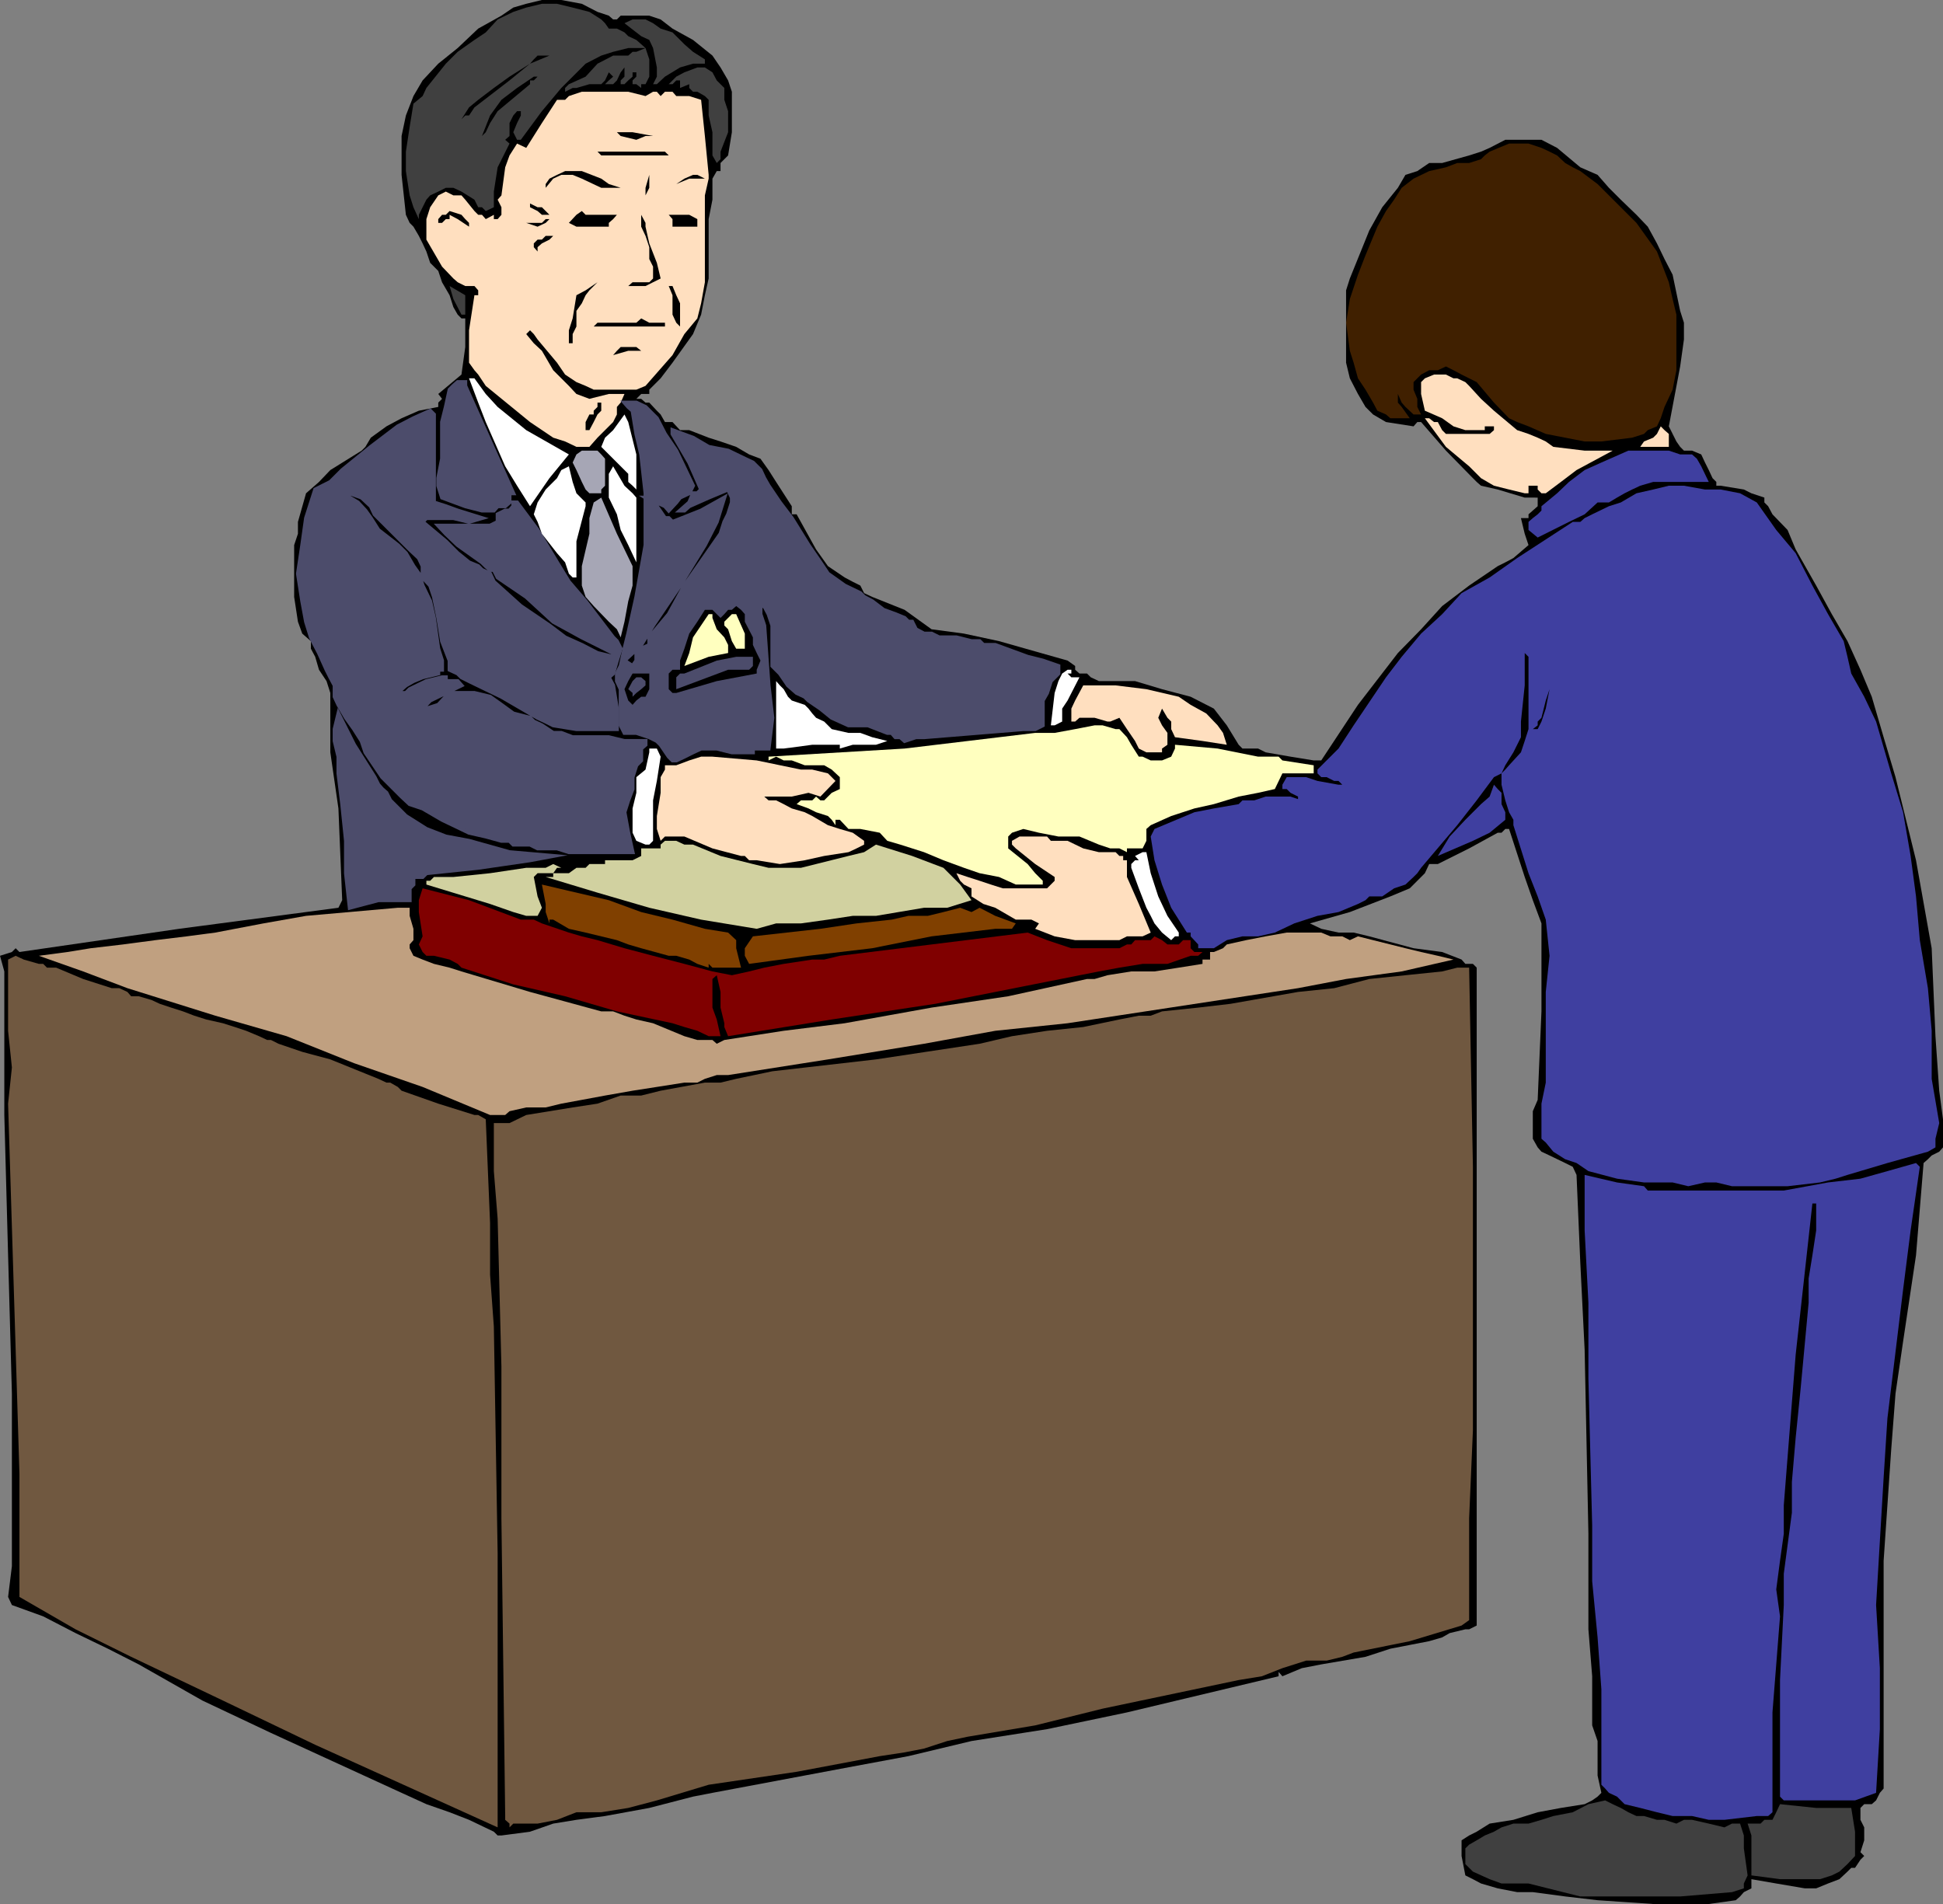
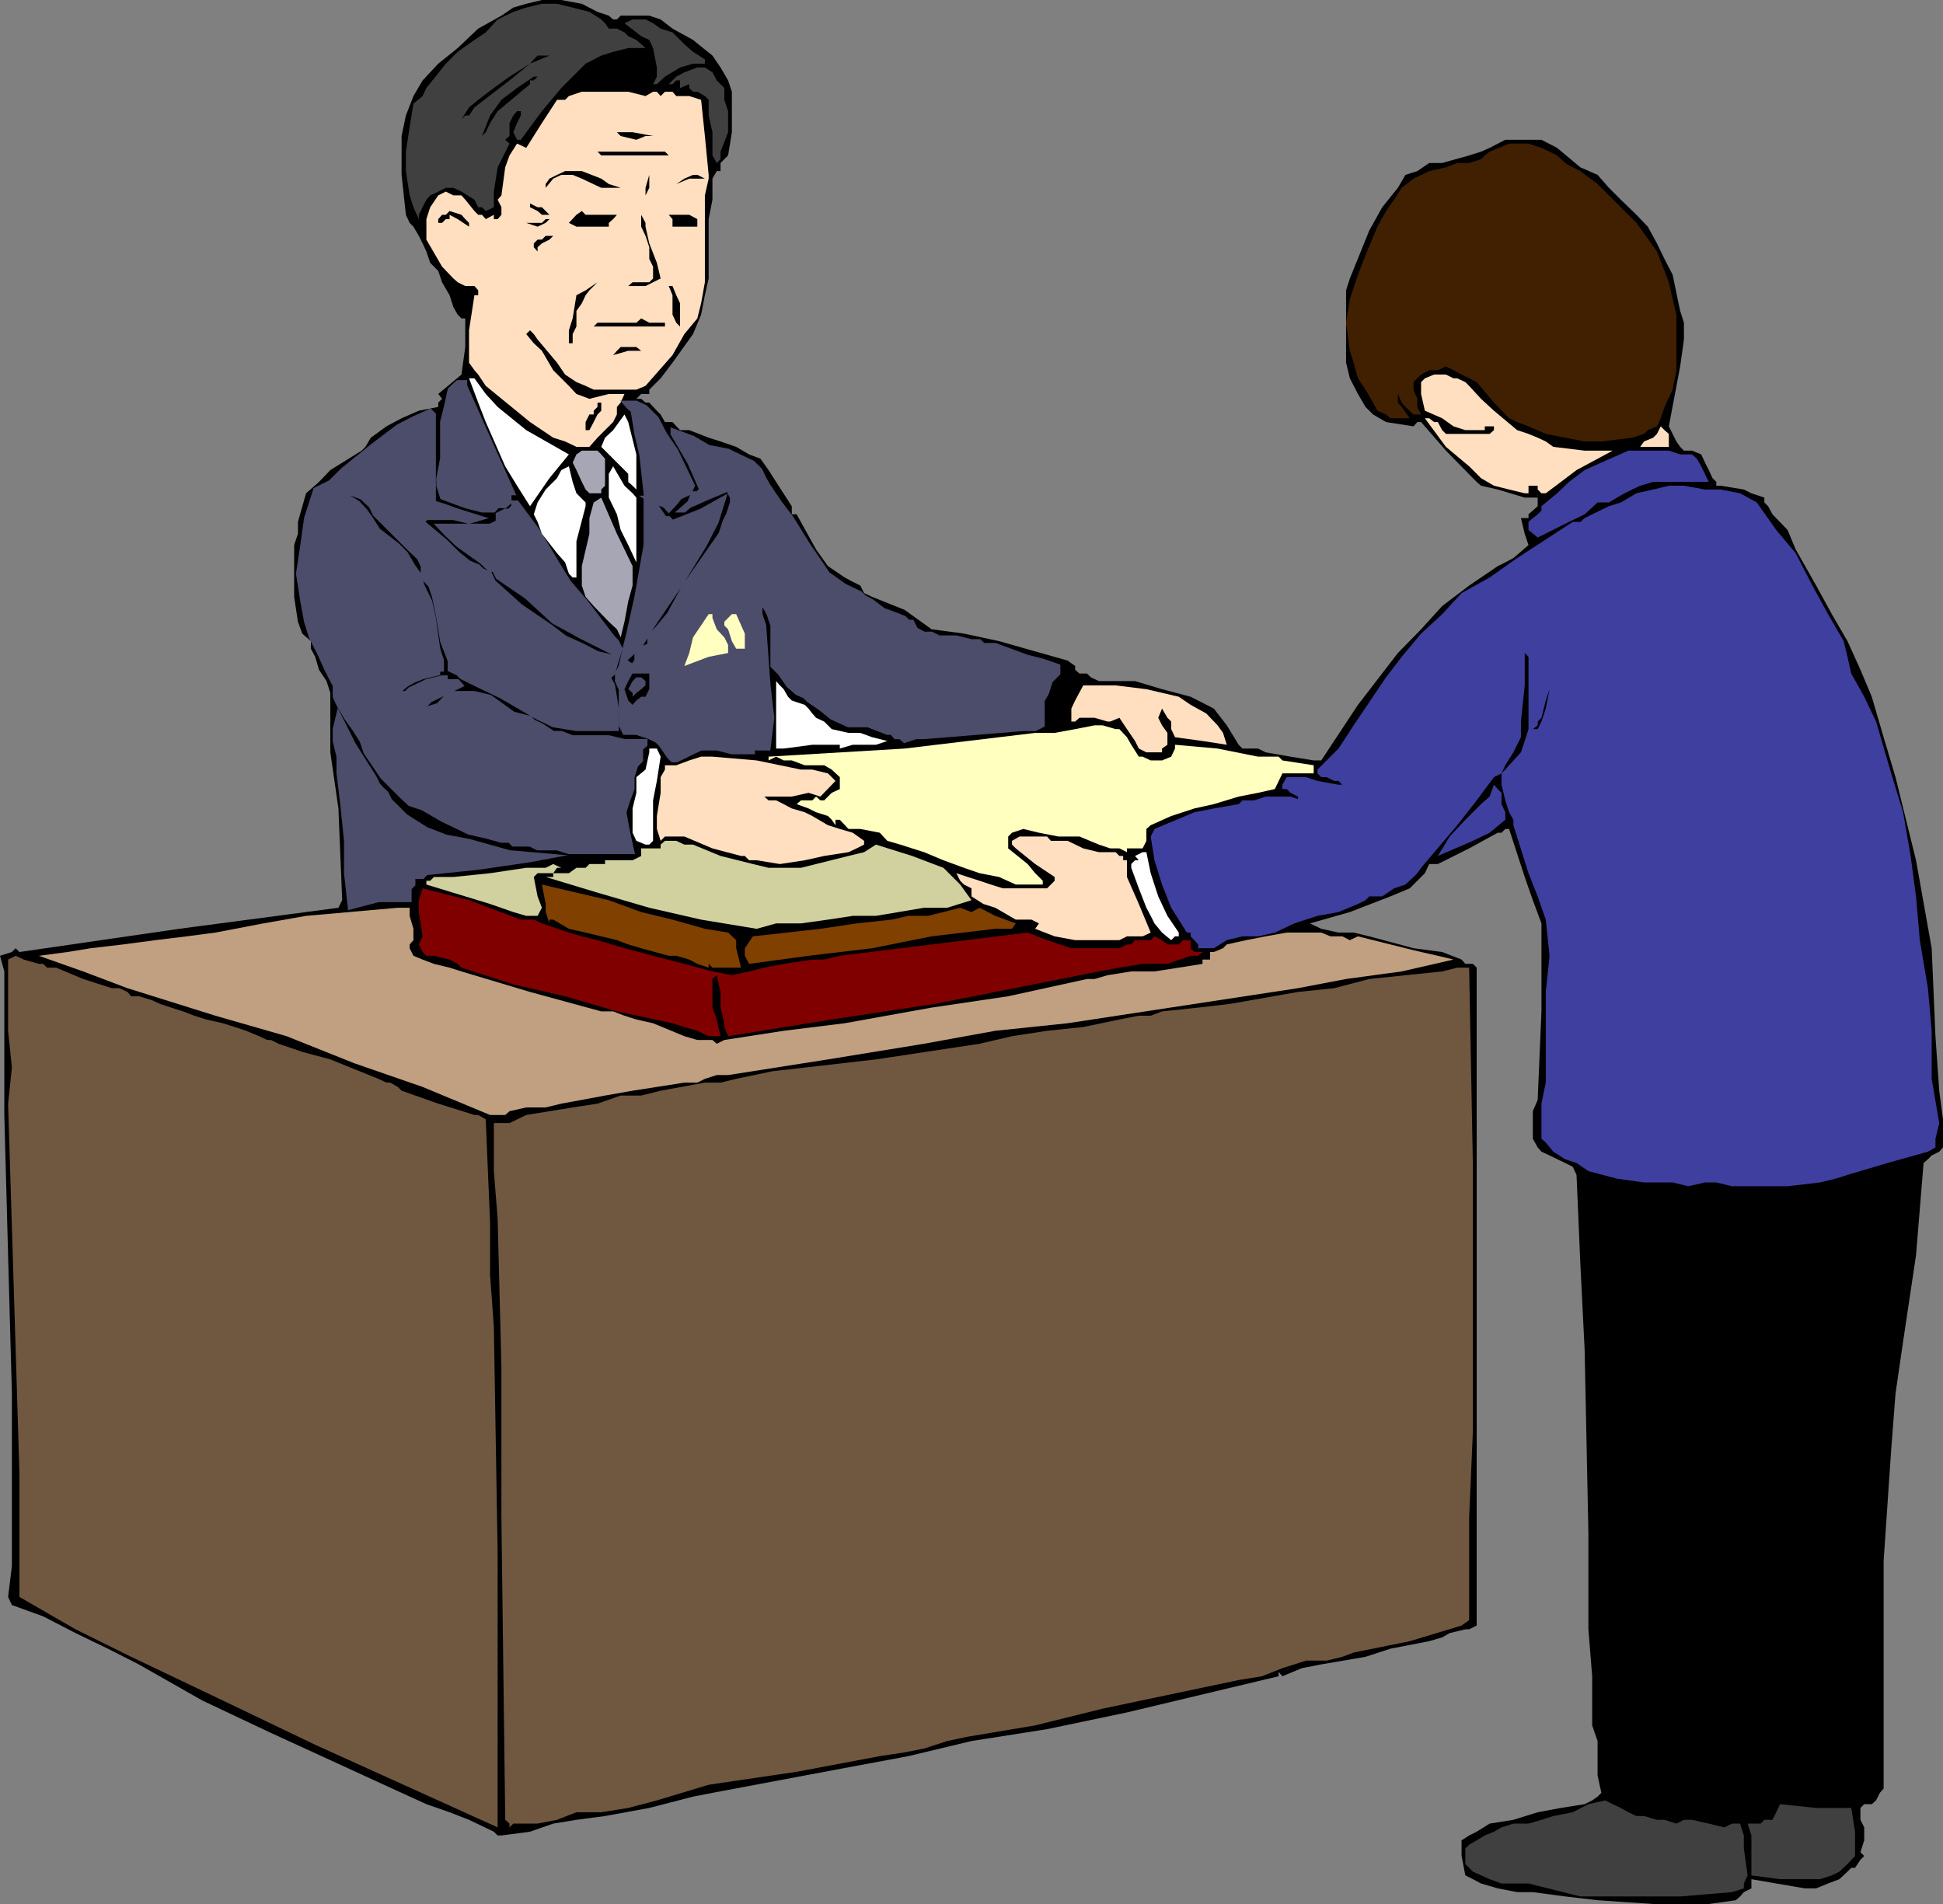
<svg xmlns="http://www.w3.org/2000/svg" width="360" height="352.801">
  <rect width="100%" height="100%" fill="#808080" stroke="none" />
  <path d="m112.8 2.902.802.7h.699l.699-.7h5.3l2.102.7 2.2 1.699 3.8 2.101L132 10.301l1.5 2.199 1.402 2.402.7 2.098v7.5l-.7 4.3-1.402 1.403v1.5h-.7l-.8 1.399V37l-.7 3.602v11l-.698 3.101-.7 3.598-1.5 3.601-3.8 5.301-2.2 2.899-2.101 2.101V73h-1.5l-.899.902h.899l.8.7h.7l1.402 1.5.7.699.8 1.402h1.399l1.398 1.5h1.703l3.598 1.399 2.199.699 2.902 1 2.399 1.402 2.101.797 1.5 2.102 1.399 2.199 2.902 4.5v1.5h.899l3.601 6.5 2.2 3.101L156.5 107l1.5.8 1.402.7.7 1.402 1.5.7 6 2.398 5 3.602 6 .8 6.5 1.399 12.699 3.601 1.402 1v.7l.797.699h1.402l.7.699 1.5.703h6.699l5 1.5 5.3 1.399 4.301 2.199 2.399 3.101L229.5 138l.703.703h2.899l1.398.7 4.602.8 4.3.7h1.399l6.8-10.301L259 121l4.3-4.398 3.903-4.301 5-3.801 5.297-3.598 1.402-.699 1.5-.8 2.801-2.403-.703-2.098-.7-2.902h1.403v-.7l1.7-1.5v-1.597H282.5l-5-1.5-3.098-.703-.8-.7-.7-.698-5-5.102-4.601-5.297h-.7l-.699.797-5.101-.797-2.399-1.402L253 75.402 251.602 73l-1.5-2.898-.7-2.899V53.801l.7-2.2 3.601-8.898 2.399-4.3L259 34.8l1.402-2.399 2.2-.699 2.199-1.5h2.402l5-1.402 2.2-.7 1.597-.699 2.902-1.5h6.7l2.898 1.5L292.8 31l3.2 1.402 2.102 2.399L300.3 37l2.902 2.8L305.3 42l1.7 3.102L308.402 48l1.5 2.902 1.399 6.7L312 59.8v3.101l-.7 5L309.204 79l.7 1.402.699 1.399.699 1 .699.699h1.5l1.703.703.7 1.5.699 1.399.699 1.5.699.699V90h.8l4.302.703 1.398.7 2.402.8v.899l.7.699.8 1.5 2.801 2.902 1.5 3.598 3.797 6.699 2.902 5.3 2.899 5 2.402 5.302 2.098 5 2.199 7.5 2.203 7.398L355 159.402l2.902 16.301.7 16.297.699 10.102.699 5.3v5.2l-.7.8-1.398.7-.699.699-.8.699L355 232.602l-2.398 16-1.399 9.601-.8 10.399L349 289.203v42.2l-.7.8-.698 1.399-.801.699h-1.399l-.699.699v2.203l.7 1.399V341l-.7 2.203.7.7-.7.699-1 1.5H343l-.7.699-1.5 1.402-2.097.797-2.203.902h-2.098l-5.3-.902-4.602-.797v1.7l-1.398.699-.7.8-.8.7-5 .699H306.3L296 352.1l-6-.699-6-.8h-2.898l-3.602-.7-3.098-.902-1.5-.797-1.402-.703-.7-3.598V341l1.403-.898 1.399-.7 2.398-1.5 4.402-.699 4.5-1.402 4.301-.801 4.399-.7 1.398-.698 1-.7.703-.699L296 329v-6.398l-1-2.899v-9.101l-.7-8.7v-17.699l-.698-34.101L292.8 234l-.7-16.297-.699-1.5L290 215.5l-2.898-1.398-1.5-.7-.7-.8L284 211v-5.098l.902-2.101.7-16.399v-16.3L284 166.8l-1.5-4.301-2.898-8.898h-.7l-.699.699h-.703l-5.297 2.902-5.8 2.899H264.8l-.8 1.699-1.398 1.402-1.399 1.399-3.601 1.5-7.5 2.898-7.399 2.102 2.098 1 3.199.699h2.8l2.903.699 8.2 2.203 5.3.7 3.598 1.398.699.8h1.402l.7.7v121.902l-1.399.7h-.703l-2.898.699-1.399.8-2.402.7-3.598.699-3.601.699L253 307l-8.2 1.402-3.597.7-3.601 1.5-.7-.801v.8l-28.101 6.7L194 320.402l-14 2.2-11.7 2.8-11.8 2.2-24.5 4.601-3.598.7-8.101 2.097-8.2 1.5-5.3.703-4.301.7-4.297 1.5-5.3.699h-.7l-.703-.7-4.598-2.199-3.601-1.402L79 334.3l-4.598-2.098-24.199-11.101-12.703-6-11.797-6.7L20 305.5l-6-2.898-6-3.102-5.797-2.098-.703-1.5.703-5.699v-32L1.5 232.602l-.7-26V180l-.8-2.898 2.203-.7.7-.699.699.7 29.601-4.301 29.5-3.899.7-1.402-.7-17-1.5-10.399v-11l-.703-2.199-1.398-2.101-.7-2.399-.8-1.5v-1.402L56 117.402l-.797-2.199-.703-4.601V101l.703-2.098v-2.199l1.5-5.3 2.399-2.102 2.101-2.2L67 83.5l.703-.7 1-1.698L71.602 79l2.8-1.5 3.2-1.398 3.601-.7v-.8l.7-.7-.7-.902 4.297-3.598.703-5.101V59H85.5l-.7-.7-.8-1.398-.7-2.199-1.398-2.402-.699-2.098-1.5-1.5L79 46.602l-.7-1.5-.698-1.399-1-1.703-.7-.7-.699-1.5-.8-7.398v-7.199l.8-3.8 1.399-3.602 1.699-2.899 2.902-3.101 3.598-2.899 3.8-3.601 4.301-2.399 2.2-1.5L97.5.703 100.402 0H104l3.8.703 2.903 1.5 2.098.7" />
  <path fill="#404040" d="M112.8 5.3h1.5l1.403.7.7.703 1.5.7 1.699 1.5h-3.2l-2.8.699-2.2.699-2.902 1.5-2.398 2.402L104 16.301l-3.598 4.3-3.902 5.301h-.7l-.698-1.402.699-1.7.699-1.398v-.8h-.7l-.698.8-.7 1.399v2.402l-.8.7.8.699L92.203 31l-.703 4.5v2.902l-1.5.7-.7-.7h-.698l-.7-1.402-2.402-1.5-1.5-.7h-1.398l-1.399.7-1.5.703L79 37l-.7 1.402-.698 1.399v.8l-1-2.199-.7-2.199-.699-4.5v-3.601l.7-4.602.699-4.297 1.699-1.402.699-1.5 3.602-4.5L84.8 9.6l3.101-2.199L90 6l2.203-2.398 2.899-1.399 2.398-.8 2.902-.7h2.801l2.899.7 3.101.8 2.2 1.399.699.699.699 1" />
  <path fill="#404040" d="m122.402 5.3 2.2.7 2.199 2.203 1.601 1.399 2.2 1.398v.8h-2.2l-2.402.7-2.797 1.703-1.5 1.399H121l.703-1.399V12.5L121 8.902l-.7-1.5-1.5-.699-3.097-2.402 1.5-.7h2.399l1.398.7 1.402 1" />
-   <path fill="#404040" d="M119.602 15.602h-.801v.699l-.899-.7h-.699v-.699l.7-.699v-.8h-.7v.8l-.8.7-.7.699H115v-.7l.703-.699V12.5l-.703.902-.7 1.5-.698.7h-1.5l.699-.7.8-.699-.8-.8-.7 1.5-.699.699h-2.199l-2.402.699h-.7l-1.398.699v-.7l.7-.698 3.097-1.399 2.203-2.402 2.899-1.5h2.8l.801-.7h.7l1.699-.699L120.3 11v3.203l-.7 1.399" />
  <path d="m101.8 10.3-3.597 1.5-3.8 3.102-6.5 5-1 1.5h-.7l-.703.7 1.402-2.2 1.7-1.402 2.898-2.2 2.902-2.097 3.801-2.402.7-.801.699-.7h2.199" />
  <path fill="#404040" d="m132 13.402.8 1.5 1.403 1.399V18.5l.7 2.102V24.5l-1.403 3.602V29.5l-.7.703-.8-1.402V24.5l-.7-3.098V18.5l-.698-.7-1.399-.8h-.8l-.7-.7v-.698L126 16.3v-1.399h-.7l-.698.7h-.7l1.399-1.399 1.5-.8 2.402-.903h1.399l1.398.902" />
  <path d="m99.602 14.203-.7.7h-.699v.699l-6 5-1.402 2.199L90 24.5l-.7.703 1.5-3.8 2.102-2.903 2.899-2.2 3.101-2.097h.7" />
  <path fill="#ffdfbf" d="M121 17h.703l.7.8.8-.8h1.399l.699.8h2.402l2.2.7.699 6.703.699 7.2v.699l-.7 3.101v16.098l-.699 3.902-.699 2.797-2.402 2.902-2.2 3.899-5 5.699-1.699.703H110l-1.5-.703-1.7-.7-2.097-1.398-1.5-2.199-3.601-4.3-.7-1-.699-.7-.703.7 1.402 1.699 1.5 1.398 2.098 3.602 1.5 1.5 1.402 1.398 1.399 1.5 2.402.902 3.598-.902h2.902L115 74.602l-.7.8v1.399l-.698 1.402-2.899 2.899-1.5 1.699h-2.402l-2.098-1-2.203-.7-4.297-2.898L90 71.5l-1.398-2.098-.7-.8-1-1.399v-6l1-6.5h.7v-.902l-.7-.801h-1.699l-1.402-.7-.801-.698-2.098-2.2-2.902-5v-3.8l.703-2.2 1.5-2.199 1.399-.703 1.398.703h1.5l.703.797 1.7 2.102.699.699h.699l.699.8 1.5-.8v.8h.703l.7-.8v-1.399l-.7-1.402.7-.797.699-5.203.8-2.2 1.399-2.198 1.699.8 2.902-4.601 2.801-4.301h1.5l.7-.7 2.398-.8h8.601l3.2.8L121 17" />
  <path d="M121 25.203h-1.398l-1.7.7-2.902-.7-.7-.703h2.903l3.797.703" />
  <path fill="#402000" d="m290 30.203 1.402.797 1.399.703L296 34.102l1.402 1.398 2.2 2.203 3.601 3.598L307 46.6l2.203 5.7.7 3.101.699 2.899v10.3l-.7 3.602-1.5 3.2-.699 2.097L307 79l-1.7.703-.698.7-2.2.699-5.699.699h-3.101L290 81.1l-3.598-.699L283.203 79l-2.101-.797-1.5-.703-2.801-2.898-3.2-3.801-2.8-1.399-1.5-.8-1.399-.7-1.5.7h-1.601l-1.5.8-1.399 1.399v1.402l.7 1.7v1.5l.699 1.398h-1.399l-1.5-1.399-.699-.8L259 73v1.602l.703.8 1.5 2.098h-3.601l-.801-.7-1.598-.698-.8-1.5L253 72.203l-1.398-2.101-.801-2.899-.7-2.203-.699-5.2.7-4.398 1.5-4.5L253 47.301 255.203 42l1.598-2.898L258.3 37l1.402-2.2 2.2-1.698 2.898-1.399 3.101-.703 2.098-.797h2.203l2.2-.703.699-.7.898-.698 3.602-1.5h3.601l2.399.8 1.5.7 1.398.699 1.5 1.402" />
  <path d="m123.203 28.102.7.699h-12.5l-.7-.7h12.5M115 34.8h-3.598l-3.601-1.698-1.7-.7H104l-1.5.7-1.398 1.699v-.7l.699-1 1.402-.699 1.5-.699h3.098l3.601 1.399 1.399 1L115 34.8m4.602 1.403v-1.402l.699-2.399v2.399l-.7 1.402m11.001-3.101h-2.899l-2.402 1h-2.098 2.098l1.5-1 1.601-.7h.801l1.399.7M101.8 39.8h-1.398l-.8-.698-1.399-.7v-.699l1.399.7h.8l1.399 1.398M86.902 41.3v.7l-2.101-1.398-1.5-.801v.8h-.7l-.699.7h-.699v-.7l.7-.8h.699l.699-.7 2.199.7.703.8.7.7M108.5 39.8h5.8l-.698.802-.801.699V42h-6l-1.399-.7 1.399-1.5 1-.698.699.699M129.203 42h-4.601v-1.398l-.7-.801h3.801l1.5.8V42m-8.903 3.102 1.403 3.601.7 2.899L121 52.3l-1.398.699h-3.2l.801-.7h3.098l.699-.698v-2.2L120.3 48v-2.2l-.698-2.097L118.8 42v-2.2l.8 1.5v.7l.7 3.102m-18.5-4.5-.698.699-1.5.699-2.102-.7h2.902l.7-.698h.699m.699 3.101-.7.7-1.398.699-.8.699v.8l-.7-.8v-.7l.7-.699h.8l.7-.699h1.398m8.203 8.597-1.5 1.5-.703.903-.7 1.5-1 1.399V60.5l-.698 1.402v1.7h-.7v-2.399l.7-2.203.699-4.297 1.699-.902 2.203-1.5" />
-   <path fill="#404040" d="M86.203 58.3H85.5L84 55.403 83.3 53l2.903 1.703v3.598" />
  <path d="M126 59.8v.7l-.7-.7-.698-1.5v-3.597l-.7-1.703h.7l.699 1.703.699 1.5v3.598m-2.797.699H110l.703-.7h7.2l.898-.8 1.5.8h2.902v.7m-3.601 4.5h-3.2l-2.8.8.699-.8.699-.7h2.902l.899.7h.8" />
  <path fill="#ffdfbf" d="m272.203 71.5 2.2 2.402 2.398 2.2 4.3 3.601 2.102.7 1.7.699 1.5.699 1.398 1 5.8.699h5.2l-6.7 3.602-2.898 2.199-2.8 2.101h-.801l-.7-.699V90h-1.699v1.402h-.703l-2.898-.699L276.8 90l-2.399-1.398-2.199-2.2-4.3-3.601L264 77.5h.8l.903.703h.7l.8 1.5.7.7H276l.8-.7V79h-1.698v.703H271.5L269.3 79l-2.097-1.5L264 76.102 263.3 73v-2.2l.7-.698 1.703-.7h2.2l1.398.7H270l1.5.699.703.699" />
  <path fill="#4c4c6b" d="m86.203 71.5 4.598 10.3 4.3 9.602h-.699v1.7l-.8.699h-1.399l-.703.8h-2.2l-3.097-.8-4.3-1.598-.7-2.203v-1.398l.7-3.602v-6.797l.699-2.8.699-3.2L84 71.5l.8-.7h1.403v.7" />
  <path fill="none" stroke="#4c4c6b" stroke-miterlimit="10" stroke-width=".726" d="m86.203 71.5 4.598 10.3 4.3 9.602h-.699v1.7l-.8.699h-1.399l-.703.8h-2.2l-3.097-.8-4.3-1.598-.7-2.203v-1.398l.7-3.602v-6.797l.699-2.8.699-3.2L84 71.5l.8-.7h1.403zm0 0" />
  <path fill="#fff" d="M87.902 70.102 90 73l2.203 2.402 5.297 4.301 7.902 4.5-3.601 4.399-3.598 5.199L95.801 90l-2.2-3.598L90 78.203l-1.398-3.601-1.7-4.5h1" />
  <path d="M111.402 74.602v1.5l-.699.699-.703 1.402-.797 1.5h-.703v-1.5l.703-1.402H110v-.7l.703-.699v-.8h.7" />
  <path fill="#4c4c6b" d="m125.3 83.5 3.102 6.5-.699 1.402-1.703.801-.7.899-1.398 1.5-.699-.801-1.5-.7-.703-.898h-1.398l1.398.899.703.699 1.5 2.199h.7l.699.703 5.3-2.101 4.301-2.399-1.402 4.5-2.2 4.297-4.601 7.5-5 7.402-2.2 3.598-3.097 2.902 1.5 1 .7-1V121l.898-.797 1.5-.703v-1.398l3.601-4.301 2.899-5.301 6.699-9.598.703-2.199.7-1.402.699-2.2v-.898l-.7-1.5-3.601 1.5-3.598 1.598-.902.8H126l1.703-1.5.7-1.699h.8l.7-.699-2.2-5-3.101-5.3v-.7l3.8 1.399 2.899 1.699 3.601.699L138 85l1.5.703 1.402 1.399.7 1.5.8 1.398 2.098 3.102L146.703 96l3.098 5 2.199 3.203 1.402 2.098 3.098 2.199 2.902 1.402.7.7 1.5.8 2.101 1.598 2.2.8 1.699.7.699.703H169l.703 1.399 1.5.8h1.399l1.398.7h3.203l2.797.699h1.5l.703.699h2.2l6 2.203 2.8.7 2.899 1v1.398l-.7.699-.699.703-.703 2.2-.797 1.398v4.601l-1.402.7h-2.2l-18.398 1.5h-1.5l-2.101.699-.801-.7h-.899l-.699-.8h-.8l-3.602-1.399h-3.598L154.102 133 152 131.3l-2.2-1.5-.698-.698-1.5-.7L146 127l-1.5-2.2-1.398-1.398v-7.5l-.7-2.101-.8-1.5h-.7v1.5l.7 2.101.8 11.098.7 6-.7 5.703H139.5v.7h-3.898l-2.801-.7h-2.899l-1.5.7-1.601.8-1.5.7h-.7l-.699-.7-1.5-2.203-.699-.7-1.402-.698-2.399-.801h-2.199l-.703-1.399v-6.699l-.7-1.5v-1.402l.7-1.399.703-3.199.7-2.8 1.5-6.801 1.699-9.602v-9.598l-.801-7.199-.899-3.8-.699-4.301-.8-.7-.7-.8h2.2l1.699.8L121 76.801l.703.699 1.5 2.902 2.098 3.098" />
  <path fill="none" stroke="#4c4c6b" stroke-miterlimit="10" stroke-width=".726" d="m125.3 83.5 3.102 6.5-.699 1.402-1.703.801-.7.899-1.398 1.5-.699-.801-1.5-.7-.703-.898h-1.398l1.398.899.703.699 1.5 2.199h.7l.699.703 5.3-2.101 4.301-2.399-1.402 4.5-2.2 4.297-4.601 7.5-5 7.402-2.2 3.598-3.097 2.902 1.5 1 .7-1V121l.898-.797 1.5-.703v-1.398l3.601-4.301 2.899-5.301 6.699-9.598.703-2.199.7-1.402.699-2.2v-.898l-.7-1.5-3.601 1.5-3.598 1.598-.902.8H126l1.703-1.5.7-1.699h.8l.7-.699-2.2-5-3.101-5.3v-.7l3.8 1.399 2.899 1.699 3.601.699L138 85l1.5.703 1.402 1.399.7 1.5.8 1.398 2.098 3.102L146.703 96l3.098 5 2.199 3.203 1.402 2.098 3.098 2.199 2.902 1.402.7.7 1.5.8 2.101 1.598 2.2.8 1.699.7.699.703H169l.703 1.399 1.5.8h1.399l1.398.7h3.203l2.797.699h1.5l.703.699h2.2l6 2.203 2.8.7 2.899 1v1.398l-.7.699-.699.703-.703 2.2-.797 1.398v4.601l-1.402.7h-2.2l-18.398 1.5h-1.5l-2.101.699-.801-.7h-.899l-.699-.8h-.8l-3.602-1.399h-3.598L154.102 133 152 131.3l-2.2-1.5-.698-.698-1.5-.7L146 127l-1.5-2.2-1.398-1.398v-7.5l-.7-2.101-.8-1.5h-.7v1.5l.7 2.101.8 11.098.7 6-.7 5.703H139.5v.7h-3.898l-2.801-.7h-2.899l-1.5.7-1.601.8-1.5.7h-.7l-.699-.7-1.5-2.203-.699-.7-1.402-.698-2.399-.801h-2.199l-.703-1.399v-6.699l-.7-1.5v-1.402l.7-1.399.703-3.199.7-2.8 1.5-6.801 1.699-9.602v-9.598l-.801-7.199-.899-3.8-.699-4.301-.8-.7-.7-.8h2.2l1.699.8L121 76.801l.703.699 1.5 2.902zm0 0" />
  <path fill="#4c4c6b" d="M80.402 76.8v16.302l2.2.699 2.199.8L89.3 96l-2.399.703L84 96h-5l-.7.703 4.302 3.598L84.8 102.5l2.101 1.703 1.7.7.699.699 1.5.699.699 1.5 5 4.5 5.3 3.601 2.903 2.2 3.098 1.398 2.902 1.5 2.899.703V121l-5.801-2.898-5.301-2.899-5-4.601L92.203 107l-.703-1.398h-.7l-.8-.7-.7-.699L84.8 101l-2.198-2.098-1.399-1.5h9.598l1.402-.699v-1.402l1.399-.7h.8l.7-.8v-.7h.699l3.8 5.102 3.602 6 2.2 3.598 3.097 3.601 5.102 6.7.699.699.699 1.402-.7 2.2-.698 2.398-.801.699.8 1.5.7 4.3v3.802h-7.5l-4.301-.7-1.398-.699-1.5-.703-6.7-3.898L90 127.703l-3.098-1.5-1.402-.703-.7-.7-1.5-.698v-1.7l-1.398-3.601-.699-4.301-.8-3.898-.7-2.102-1.402-1.5v-2.098l-.7-1.5-1.699-1.601-1.5-1.5-2.101-2.098-1.5-1.5-1.399-1.402-.699-1.5L67 92.203l-2.2-.8-1.398-.7h-.699l1.399.7.699.8 1.5.899 1.402 1.5 1 1.398 1.399 2.203L73.703 101l1.5 1.5 1.399 2.402 1 1.399.699 2.199 1.402 2.902.7 3.098.8 5.703.7 2.2v1.699h-.7v.699l-2.902.699-1.7.703-1.398.797-.8.703h-.7l.7.7h.8l.7-.7 3.097-1.5 2.902-.703h.7v.703H84.8l.699.797-2.898 1.402-2.899 1.399-1.402 1.5-.7.902h.7l.699-.902 2.203-.7 1.399-1.5 1.398-.699h3.902l2.899.7 2.101 1.5 2.2 1.601 3.101.797.7.703 1.5.7 2.097 1.398h1.5l2.102.8h6.699l2.902.7h3.899V138l-.801.703v2.2l-.899.898-.699 2.199v2.203l-.8 2.098-.7 2.199.7 3.8.8 3.602h-11.8l-2.2-.699h-3.601l-1.399-.703h-3.101l-.7-.7h-1.5L90 155l-3.098-.7-5-2.398-3.601-2.101-2.399-.801-1.5-1.398L70.801 144l-3.098-4.598-.703-2.101-1.398-2.2-1.5-2.101-1.399-2.398-.703-1.5V127l-.797-1.5-.703-1.398L59.102 121l-1.5-2.898-.899-2.899-.703-3.8-.797-5.102L56 101l.703-5 1.7-5.297 2.8-1.402 2.2-2.2 5.3-4.3 5-3.801 2.899-1.5 3.101-1.398.7.699" />
  <path fill="none" stroke="#4c4c6b" stroke-miterlimit="10" stroke-width=".726" d="M80.402 76.8v16.302l2.2.699 2.199.8L89.3 96l-2.399.703L84 96h-5l-.7.703 4.302 3.598L84.8 102.5l2.101 1.703 1.7.7.699.699 1.5.699.699 1.5 5 4.5 5.3 3.601 2.903 2.2 3.098 1.398 2.902 1.5 2.899.703V121l-5.801-2.898-5.301-2.899-5-4.601L92.203 107l-.703-1.398h-.7l-.8-.7-.7-.699L84.8 101l-2.198-2.098-1.399-1.5h9.598l1.402-.699v-1.402l1.399-.7h.8l.7-.8v-.7h.699l3.8 5.102 3.602 6 2.2 3.598 3.097 3.601 5.102 6.7.699.699.699 1.402-.7 2.2-.698 2.398-.801.699.8 1.5.7 4.3v3.802h-7.5l-4.301-.7-1.398-.699-1.5-.703-6.7-3.898L90 127.703l-3.098-1.5-1.402-.703-.7-.7-1.5-.698v-1.7l-1.398-3.601-.699-4.301-.8-3.898-.7-2.102-1.402-1.5v-2.098l-.7-1.5-1.699-1.601-1.5-1.5-2.101-2.098-1.5-1.5-1.399-1.402-.699-1.5L67 92.203l-2.2-.8-1.398-.7h-.699l1.399.7.699.8 1.5.899 1.402 1.5 1 1.398 1.399 2.203L73.703 101l1.5 1.5 1.399 2.402 1 1.399.699 2.199 1.402 2.902.7 3.098.8 5.703.7 2.2v1.699h-.7v.699l-2.902.699-1.7.703-1.398.797-.8.703h-.7l.7.7h.8l.7-.7 3.097-1.5 2.902-.703h.7v.703H84.8l.699.797-2.898 1.402-2.899 1.399-1.402 1.5-.7.902h.7l.699-.902 2.203-.7 1.399-1.5 1.398-.699h3.902l2.899.7 2.101 1.5 2.2 1.601 3.101.797.7.703 1.5.7 2.097 1.398h1.5l2.102.8h6.699l2.902.7h3.899V138l-.801.703v2.2l-.899.898-.699 2.199v2.203l-.8 2.098-.7 2.199.7 3.8.8 3.602h-11.8l-2.2-.699h-3.601l-1.399-.703h-3.101l-.7-.7h-1.5L90 155l-3.098-.7-5-2.398-3.601-2.101-2.399-.801-1.5-1.398L70.801 144l-3.098-4.598-.703-2.101-1.398-2.2-1.5-2.101-1.399-2.398-.703-1.5V127l-.797-1.5-.703-1.398L59.102 121l-1.5-2.898-.899-2.899-.703-3.8-.797-5.102L56 101l.703-5 1.7-5.297 2.8-1.402 2.2-2.2 5.3-4.3 5-3.801 2.899-1.5 3.101-1.398zm0 0" />
  <path fill="#fff" d="m116.402 78.203 1.5 6v6.5l-.699-.703-.8-.7v-1.5l-5-5 .699-1.698 1.5-1.399 2.101-2.902.7 1.402" />
  <path fill="#ffdfbf" d="M309.203 81.8v1h-5.3l.699-1 1.699-.698.699-.7.703-1.402.7.703.8.7V81.8" />
  <path fill="#3f3fa0" d="m313.5 84.203.902.797.801 1.402 1.399 2.899H306.3l-2.399.699-1.5.703-1.402.7-1.398.8-1.5.899H296l-2.398 2.199-2.899 1.402-5.8 2.899-1.7-1.399v-1.5L284 96l.902-.7.7-.698V93.8l2.898-2.399 2.203-2.101 2.899-2.2 3.101-1.398 5-2.203h7.5l2.098.703h2.199" />
  <path fill="#a6a6b5" d="M112.102 85v5l-.7.703v.7h-2.199l-.703-.7-.7-1.402-1-2.2-.698-1.398.699-1.5 1-.703h2.902l.7.703.699.797" />
  <path fill="#fff" d="m105.402 86.402.7 2.899.699 2.101 1.699 1.7v.699l-1.7 6.5V107h-.698l-.7-.7-.699-2.097-1.5-1.703-2.8-3.598-.801-2.199-.7-1.402.7-2.2 1.5-2.398 2.101-2.101.797-1.5 1.402-.7m8.2 0L115.703 90l1.5 1.402.7.801v12l-1.5-3.203L115 98.203l-.7-2.902-1.5-3.098v-4.402l.802-1.399" />
  <path fill="#3f3fa0" d="m325.5 93.102 3.602 5.101 3.601 4.297 3.098 6 2.902 5.3 2.899 5 .699 2.903.699 3.098 2.402 4.3 2.2 4.602 2.8 9.598 2.2 7.199 1.398 8.102 1 7.5.703 8.101 1.5 8.899.7 7.898v8.902l1.398 8.2-.7 2.898v1.602l-1.398.8-7.5 2.098-7.402 2.203-2.2.7-2.898.699-6 .699h-10.3l-2.903-.7h-2.098l-3.101.7-2.899-.7h-5.3l-5-.699L294.3 217l-2.2-1.5-2.101-.7-2.2-1.398-1.398-1.699-.8-.703v-6.5l.8-3.898V183.8l.7-6.7-.7-6.699-1.5-4.3-1.699-4.301-2.8-8.899v-1l-.801-1.402-.7-2.2-.699-2.898V143.3l.7-.7.699-.8 2.199-2.399.699-2.101.703-2.2v-13.398L282.5 121v6l-.7 6.703v2.899l-1.398 2.8-1.5 2.399-.699 1.5-1.402.699-3.2 4.3-3.601 4.602-6.7 7.899-.698 1-.7.699-1.5 1.402-2.101.7-2.2 1.5h-2.398l-.703.699-1.398.699L248 169l-3.898.703-4.301 1.399-3.598 1.699-3.101.699h-2.899l-2.902.703-2.399 1.5H222V175l-1.398-1.5v-.7h-.7L217 168.204l-1.7-4.3-1.398-4.5-.699-4.403.7-1.398 7.398-3.102 3.601-.7 4.598-.8.703-.7h2.2l2.097-.698h4.602l2.101.699h-.703v-.7l-1.398-.699-.7-.699h-.8v-.8l.8-1.403H242l2.102.703 3.898.7h.703l-.703-.7h-.797l-1.402-.703h-1l-.7-.7v-.698l3.899-3.899 2.8-4.3 6-8.903 2.903-3.797 3.598-4.3 3.902-3.602 3.598-3.899L276 107l5.102-3.598 10.3-6.699h1.399l.8-.703 1.399-.7 3.102-1.5 2.199-.698 2.902-1.7 3.098-.699 2.902-.703H312l3.902.703h2.899l3.601.7 3.098 1.699" />
  <path fill="#a6a6b5" d="m111.402 92.203 2.899 6.7 2.902 6v3.597l-.8 2.902-.7 3.801-.703 2.899-.7-1.5-1.5-1.399-2.8-2.902-1.5-1.7-.7-2.101v-3.598l1.403-6V96l.797-2.898 1.402-.899" />
-   <path d="m138 115.203 1.5 2.899v1.398l.703 1.5.7 1.402-.7 1.7v.699l-7.402 1.402-7.5 2.2h-.7l-.699-.7v-2.902l.7-.7H126v-1.699l.8-2.199.903-2.8 1.5-2.2 1.399-2.203H132l1.5 1.5.703-.7.7-.8h.699l.8-.7.899.7.699.8v1.403" />
  <path fill="#ffffbf" d="m136.402 113.8 1.598 3.602v2.801h-1.598l-.8-1.402-.7-2.2-.699-.699v-.699l.7-.703.699-.7h.8m-3.602 2.802 1.403 1.5.7 1.398v1.5l-3.602.703-4.5 1.7.902-2.403.7-2.898 2.898-4.301H132v.699l.8 2.102" />
  <path fill="#4c4c6b" d="M139.5 122.402v1l-.7.7h-3.898l-9.601 3.601V125.5l.699-.7h.8l6-2.398 3.602-.699h3.098v.7" />
-   <path fill="#fff" d="M198.5 124.102v.699h-.7l.7.699h1.5l-2.2 4.3-1 1.5v2.403l-1.398.7h-.699l.7-6 .699-2.2.699-1.402 1-.7h.699" />
  <path d="M120.3 125.5v2.203l-.698 1.399h-.801l-.899.699-.699.8-.8-.8-.7-2.098.7-1.5.8-1.402h3.098v.699" />
  <path fill="#4c4c6b" d="M119.602 126.203V127l-.801.703-.899.7-.699.699v-.7l-.8-.699.8-1.5.7-.703h.898l.8.703" />
  <path fill="#fff" d="m146.703 129.8 2.399.802.699.699.699.902.703.797 1.5.703 1.399 1.399 3.101.699h2.2l2.199.8 2.8.7-2.101.699H158l-2.398.703V138H150.5l-5.297.703h-1.402v-12.5l.699.797.703.703.797 1.399.703.699" />
  <path fill="#ffdfbf" d="m223.5 132.203 2.102 2.2 1 1.398.699 2.199-4.5-.7-5.098-.698-.703-1.5v-1.399l-.7-.703-1-1.7-.698 1.7.699 1.402 1 1.399V138l-1 .703v.7h-2.899l-1.402-.7-.7-1.402-1.5-2.2-1.398-2.101-1.699.703h-.5l-2.402-.703H200l-.797.703h-.703v-2.402l.703-1.5 1.5-2.801h6l5.7.703 6 1.399 2.199 1.5 2.898 1.601" />
  <path d="M284.902 135.102H284l.902-.7v-.699l.7-.703.8-3.2.7-2.097-.7 3.598-.8 2.402-.7 1.399" />
  <path fill="#4c4c6b" d="m69.402 144 .7 1.402.699.801.8.7.7 1.398 2.902 2.902L79 153.602 82.602 155l4.3.8 7.5 2.102 8.098.7-4.297.8-9.601 1.399-9.602 1-.7.699h-1.698v1.402l-.7.7v2.199h-5.8l-5.301 1.402-.7-6.402v-6L63.403 149l-.699-5.7v-3.097L62 137.301v-2.2l.703-2.898L65.602 138l3.8 6" />
  <path fill="none" stroke="#4c4c6b" stroke-miterlimit="10" stroke-width=".726" d="m69.402 144 .7 1.402.699.801.8.7.7 1.398 2.902 2.902L79 153.602 82.602 155l4.3.8 7.5 2.102 8.098.7-4.297.8-9.601 1.399-9.602 1-.7.699h-1.698v1.402l-.7.7v2.199h-5.8l-5.301 1.402-.7-6.402v-6L63.403 149l-.699-5.7v-3.097L62 137.301v-2.2l.703-2.898L65.602 138zm0 0" />
  <path fill="#ffffbf" d="m207.402 135.102 1.399 1.5.8 1.398 1.399 2.203h.703l1.5.7h2.098l1.699-.7.703-1.5V138l7.899.703 7.5 1.5h3.8l.7.7 5.8.898v1.5h-5.8l-1.399 2.902-3.101.7-3.602.699-4.598 1.398-3.601.8-4.301 1.403-3.797 1.7-.8.699v2.199l-.7 1.402h-2.902v.7l-1.399-.7h-1.699l-2.101-.703L200 155h-3.898l-3.602-.7-2.898-.698-2.102.699-.7.699v2.203l3.602 2.899 1.399 1.699 1.402 1.402v.7h-5l-3.101-1.403-3.602-.7-2.898-1-3.801-1.398-3.598-1.5-4.402-1.402-2.399-.7-1.402-1.5-3.598-.698h-2.199l-1.601-1.7h-.801v1l-.7-1-.699-.699-2.199-.703-1.402-.7-2.2-.8.801-.7h2.098l.703-.698.797.699h.703l1.399-1.399 1.5-.699V144l-1.5-1.398-1.399-.801h-3.601l-2.399-.899h-1.5l-1.402-.699-1.399.7v-.7l25.2-1.5 11.699-1.402 12.5-1.5h3.601l3.801-.7 3.598-.699h1.5l2.402.7h.7" />
  <path fill="#fff" d="m122.402 140.203-.699 4.5-.703 3.598v7.5l-.7.699h-.698l-1.7-.7-.699-1.5v-4.5l.7-2.898V144l1.699-1.398.699-3.2v-.699h1.402l.7 1.5" />
  <path fill="#ffdfbf" d="M148.402 142.602h2.098l2.902.699 1.399 1.402-2.801 2.899-2.2-.7-3.097.7h-5.101l.8.699h1.399l1.402.699 1.5.8 2.399.7 1.398.703 2.902 1.7 2.2.699 2.398.699 2.102 1.5v.699l-1.399.703-1.5.7-4.5.699-3.601.8-4.602.7-4.297-.7h-1.402l-.801-.8h-.7l-5.3-1.399-5.2-2.203h-3.597l-.8.8-.7-2.198v-2.399l.7-4.3V144l.8-1.398v-.801h2.098l2.402-.899 2.2-.699H132l8.203.7 8.2 1.699" />
  <path fill="#3f3fa0" d="m278.203 149 .7 1.5v1.402L276 154.301l-3.098 1.5-6.5 2.8 2.2-3.601 2.898-3.098 2.902-2.902 1.598-1.398.8-2.2.7.801.703.7V149" />
  <path fill="#ffdfbf" d="M194.703 155.8h3.098l2.902 1.403 2.899.7h3.101l.7.699h.699v.8h.699v3.098l2.199 5 2.203 5.3-1.5.7h-2.902l-1.399.703h-8.199l-3.8-.703-3.602-1.398.699-1-1.398-.7h-2.899l-3.8-2.199-2.2-.703-2.203-1.398v-1.5l-1.398-.7-.7-.699-.699-1.402 2.098.699 2.199.703 2.102.7 2.199.699H194l.703-.7.7-.699v-.703l-3.602-2.398-3.598-2.899-.703-.703v-.7l1.402-.8H194l.703.8" />
  <path fill="#d1d1a0" d="m128.402 156.5 5.098 2.102 6 1.5 2.902.699h6l2.801-.7 6-1.5 2.899-.699 2.199-1.402 6.699 2.102 5.8 2.199 3.102 3.101 2.098 2.899-4.5 1.402h-4.297l-8.902 1.5H158l-4.598.7-5 .699h-4.601l-3.598 1-10.3-1.7-9.602-2.199-9.598-2.8-9.601-2.903h1.398v-.7h-2.898l-.7.7.7 3.602.8 2.101-.8 1.5H97.5L95.102 169l-4.301-1.5L79 163.902v-.699h.703l.7-.703H84l6.8-.7 6.7-1h3.602l1.398-.698 1.5.699h-.797l-.703 1h2.902l1.399-1h1.699l.703-.7h2.899v-.699h5.101l1.598-.8v-1.399h3.601v-.703l.801-.7h2.098l1.5.7h1.601" />
  <path fill="#fff" d="m212.402 157.902.801 3.899 1.399 4.3 1.699 3.602 2.101 3.098v.699h-.699l-.703.703-1.7-1.402-1.398-1.7-.699-1.398-.8-1.5-1.403-3.601-1.398-3.801v-.7l.699-.699H211l-.7-.8 1.403-.7h.7" />
  <path fill="#804000" d="m124.602 170.402 6 1.7 4.3.699 1.5 1.402v1.5l.899 3.598H132l-.7-.7v.7l-2.097-.7-1.5-.8-2.402-.7h-1.399l-5.101-1.398-2.399-.703-2.101-.797-5.801-1.402-3.098-.7-2.902-1.699h-.7v.7l-.698-2.102v-1.5l-.7-3.598 12.399 2.899 6 2.199 5.8 1.402" />
  <path fill="maroon" d="M96.5 170.402h2.402l1.5.7 5 1.699 2.399.699 2.902.703 5 1.5 5.297 1.399 5.8 1.5L132 180l3.602.703L138.8 180l2.8-.7 3.602-.698 5.297-.801h2.203l2.899-.7 17-2.101 17.8-2.2 3.598 1.403 4.5 1.5h8.902L208.8 175h.8l.7-.797h2.902l.7-.703 1.398.703 1 .797h2.101l.801-.797h1.399v1.5l.699.7h1.5l-.801.699h-1.398l-4.301 1.5h-4.598l-4.3.699-3.801.699-30.301 6-19.2 2.902L134.903 192l-.699-1.7v-.698l-.703-2.899v-2.902l-.7-3.098-.8.7v5.3l.8 2.2.7 3.097h-2.2l-2.097-1-2.402-.7-2.2-.698-10.3-2.2-9.598-2.8-9.601-2.2-9.602-3.101-.7-.7-1.5-.8-2.898-.7H79l-.7-.699-.698-1.402.699-1.5-.7-4.5v-2.2l.7-2.198 8.601 2.199 9.598 3.601" />
  <path fill="#c0a080" d="M75.902 168.203v1.5l.7 2.399v2.101l-.7.797v.703l.7 1.399 1.699.699 2.101.8 2.899.7L85.5 180l12.703 3.8 13.2 3.602h2.199l2.101.801 2.2.7 3.097.699 5.8 2.398 2.403.703H132l.8.7 1.403-.7 11-1.703 11.297-1.398 16.102-2.899 14.199-2.101 14.601-3.2h1.399l2.402-.699 4.399-.703h4.3l4.5-.7 4.399-.698v-.801h1.402v-1.399h.7l1.699-.699.699-.703 3.601-.797 3.598-.703 3.902-.7h6.399l1.699.7h2.203l1.399.703 1.5-.703 2.8.703 3.2.797 2.8.703 2.899.7 3.101.699 2.899.699-9.598 2.199-10.3 1.402-8.903 1.7-42.7 6.5L184.403 191l-13.199 2.402-17.8 2.899-18.5 2.902H132.8l-2.2.7-1.398.699H126.8l-5.098.8-4.5.7-5.101.898-4.301.8-3.801.7-2.898.703H97.5l-3.098.7-.8.699H90.8l-12.5-5.2L65.6 197l-12.5-5-13.199-3.797-16.3-5.101-8.2-3.102-8.199-2.898 5.297-.7 4.3-.699 6-.703 6-.797 5.802-.703 5.3-.7 8.899-1.698 7.902-1.399 17-1.5h2.2" />
  <path fill="#804000" d="m188.203 171.102-.703 1h-3.098l-11.8 1.398-11 2.203-11.801 1.399-11 1.5-.801-1.5v-1.399l1.5-2.203 12.5-1.398 6.703-1 6.5-.7 3.098-.699h3.601l2.899-.703 3.101-.797L180 169l1.5-.797 2.902 1.5 3.801 1.399" />
  <path fill="#705840" d="m10.402 179.3 5 2.102 5.301 1.7h1.399l1.5.699.699.8h1.402l2.399.7 1.5.699 2.101.703 2.2.7 2.097.8 2.203.7 3.098.699 2.199.699 2.102.699L48 192l1.5.703h.703l1.399.7 4.398 1.5 5.203 1.398 8.899 3.601 1.5.7h.699l1.402.8.7.7 6.8 2.398 6.7 2.102h.699l1.398.8.8 19.2v9.601l.7 9.598.703 42v50.8l-33.8-15.3-17.102-8.2-17-8.101L14 301.902l-10.398-6v-22.8l-.7-23-.699-22.801L1.5 204.5l.703-6.7L1.5 191v-13.2l1.402-.698 1.5.699 2.801.8H8l.703.7h1.7m261.8-.001.7 36.903V265l-.7 16.3v18.903l-1.402 1-9.598 2.899-10.402 2.101-2.098.797-2.902.703H242l-4.398 1.399-3.801 1.5-4.301.699-25.2 5.3-12.5 3.102-12.5 2.098-3.8.8-4.297 1.399-3.601.703-4.602.7-15.398 2.898-16.301 2.402-9.598 2.899-5.3 1.398-5 .8H106.8l-3.598 1.403-3.601.7h-4.5l-.7.699v-.7l-.8-.699v-.703l-.7-55.2v-28.097l-.699-27.402L91.5 217v-8.898h2.902l3.098-1.5 8.602-1.399 4.601-.703L115 203h3.8l3.602-.898 8.2-1.5h2.898l2.902-.7 6.7-1.402 19.199-2.2 19.199-2.898 6-1.402 6.5-1 6.703-.7 6.7-1.398 3.597-.699h2.203l2.098-.8 6.699-.7 6-.703 12.5-2.2 6.703-.698 6.5-1.7 6.7-.699 6.8-.703 2.797-.7h2.203" />
-   <path fill="#3f3fa0" d="M355.703 216.203 354 228l-1.398 11-2.899 23.8-.703 11-1.398 23.602.699 11.7v11.3l-.7 11.801-3.898 1.399H330.5l-.7-.7v-21.601l.7-13.899v-5.8l.703-5.301.797-6v-5.7l.703-8.199.899-8.902 1.5-16.098v-4.5l.699-4.3.699-4.602v-5h-.7l-3.097 28-2.203 27.902v5.301l-.7 5-.698 5.297.699 5-.7 8.902-.699 8.899v18.5l-.8.699H325.5l-6 .703h-2.898l-3.102-.703h-3.598l-2.902-.7-3.098-.8-2.902-.7-1.398-1.398-1.5-.699-.7-.8-.699-.7V313l-.703-9.598L295 293v-10.297l-.7-27.3v-14L293.603 228v-10.297l6 1.399 5 .699.699.8H330.5l8.203-1.5 6-.699 5-1.402 5.297-1.5.703.703" />
  <path fill="#404040" d="M303.203 336.5h1.399l2.398.703h1.402l2.2.7 1.398-.7h1.5l3.102.7 2.898.699 1.402-.7h1.5l.7 2.2v2.398l.699 5-.7 1.5v.902l-2.199.7-9.601.8h-18.5L283.203 349h-5l-2.203-.797-3.098-1.402-.699-.7-.703-.699V342.5l.703-.7 1.399-.8 1.5-.898 1.699-.7 1.402-.8 2.2-.7h2.8l2.399-.699 2.199-.703 3.601-.7 2.899-1.5 3.101-.698 1.399.699 1.5.699 1.402.8 1.5.7M343 335l.703 4.402v4.5l-1.402 1.5-1.5 1.399-1.399.699-2.199.703h-7.402l-5.301-.703v-7.398l-.7-2.2h2.403l.7-.699h1.5l.699-1.402.699-1.5 6.699.699h6.5" />
</svg>